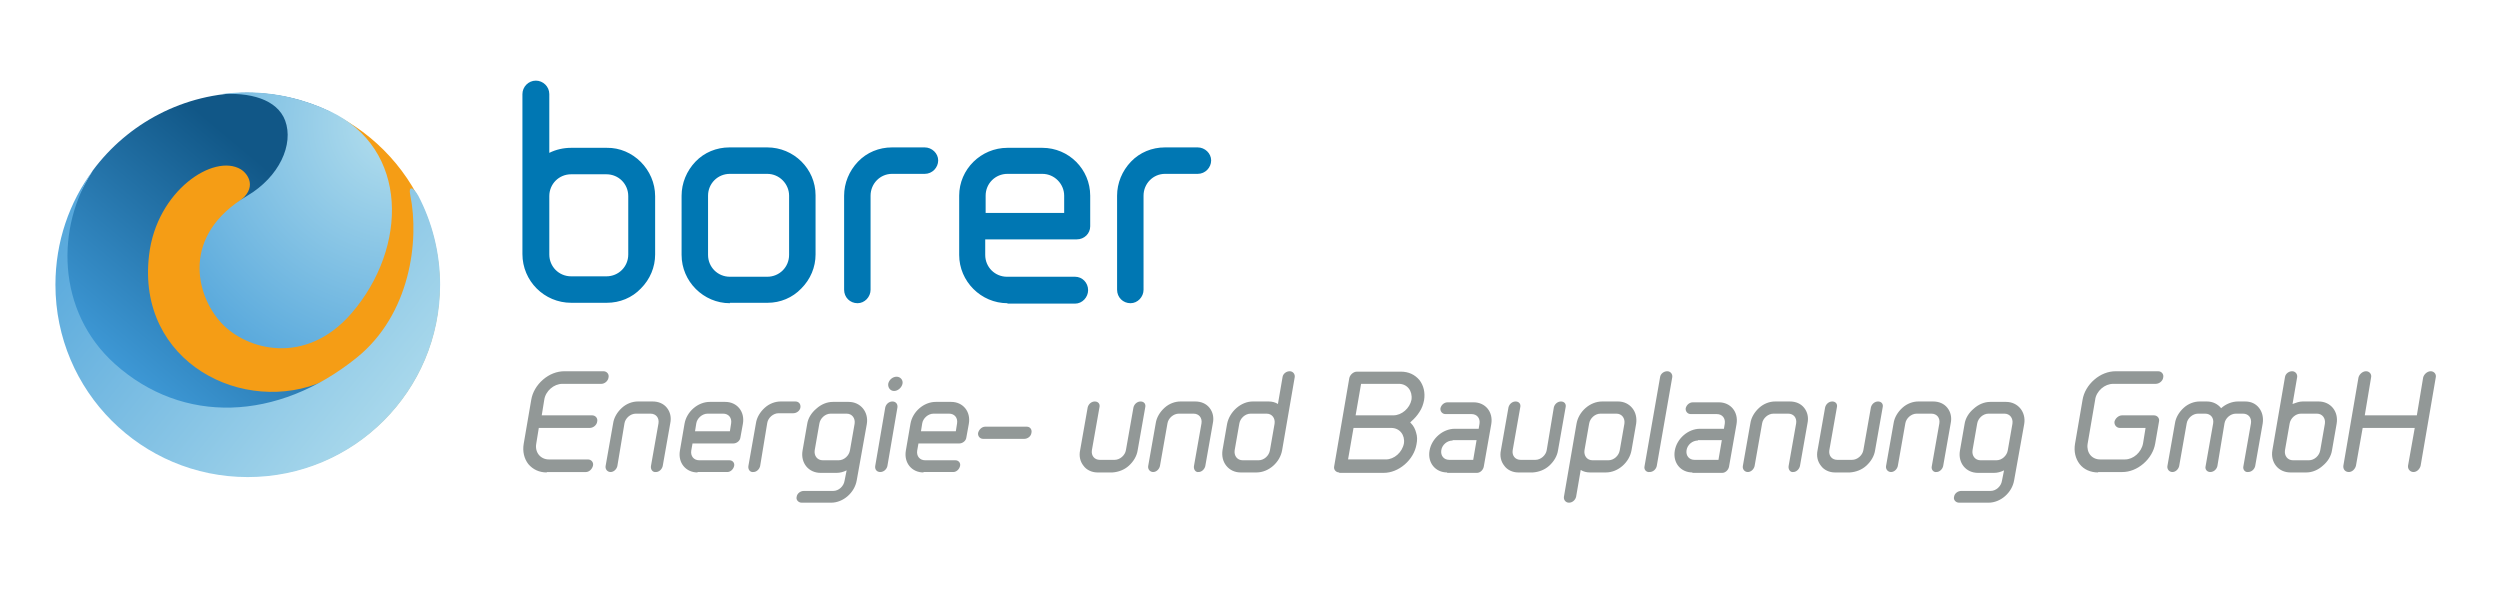
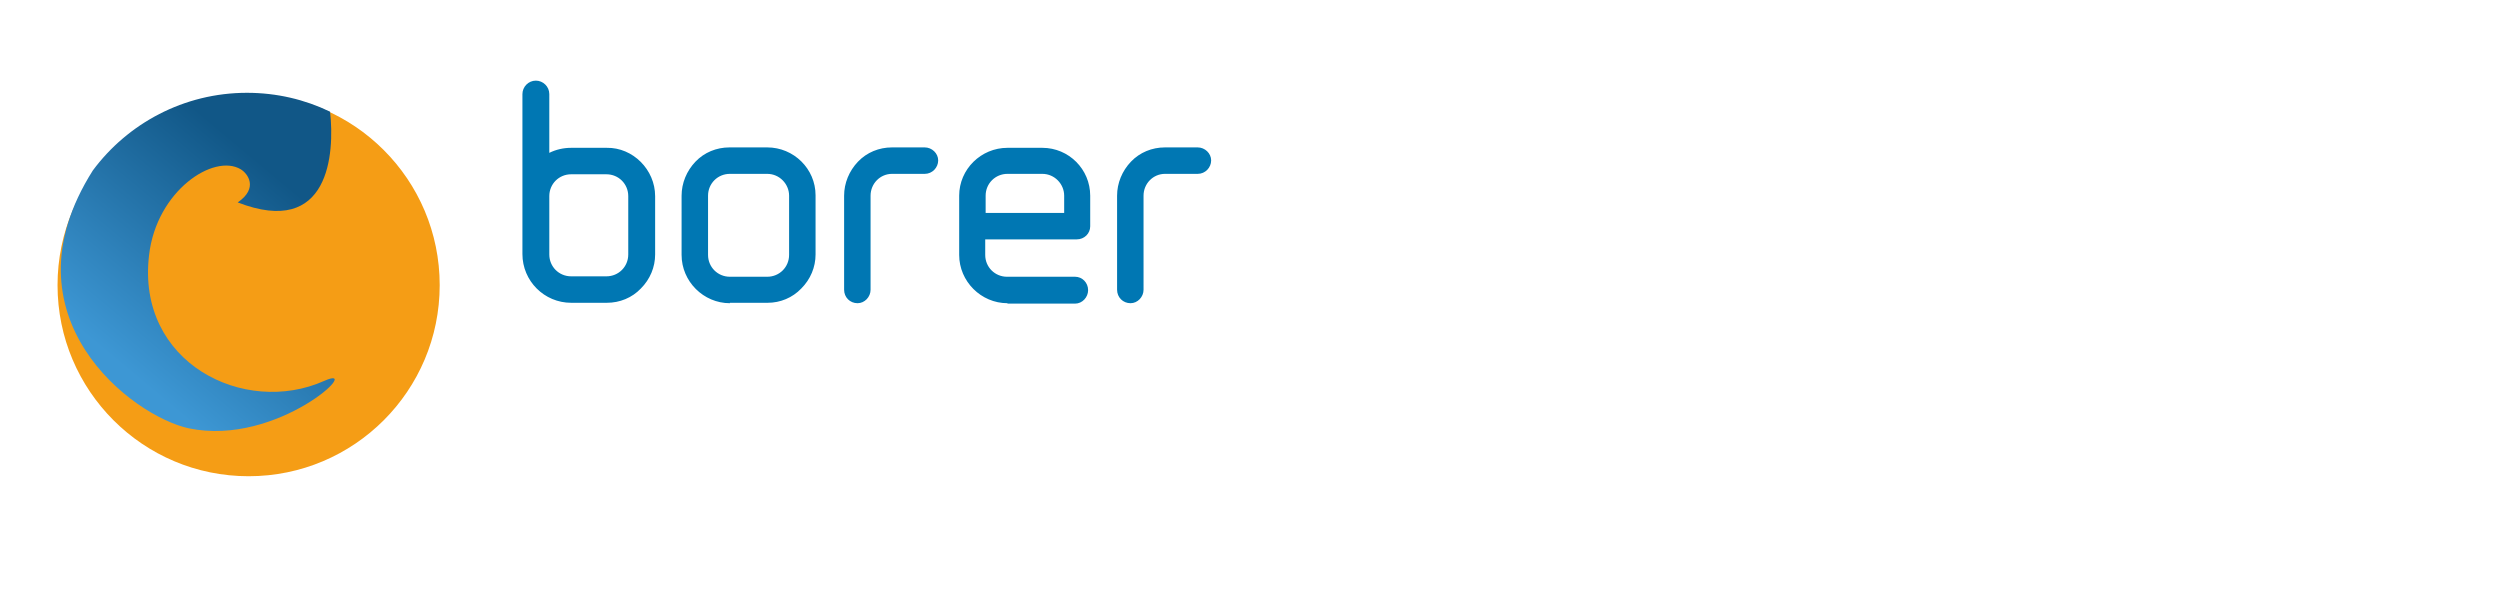
<svg xmlns="http://www.w3.org/2000/svg" xml:space="preserve" width="595.3" height="141.7" overflow="visible" version="1.2">
  <circle cx="59.2" cy="67.9" r="45.5" fill="#F59D15" />
  <linearGradient id="a" x1="31.334" x2="68.668" y1="88.993" y2="44.344" gradientUnits="userSpaceOnUse">
    <stop offset="0" style="stop-color:#3d97d4" />
    <stop offset="1" style="stop-color:#115787" />
  </linearGradient>
  <path fill="url(#a)" d="M77.2 90.7c-19 8.5-44.8-4.3-41.7-30 1.8-15.3 15.4-24.2 21.8-20.4 1.7 1 4.3 4.5-.7 7.9 21.9 8.5 23.1-11.7 22-21.6-6-2.9-12.7-4.5-19.8-4.5-15 0-28.4 7.3-36.7 18.5C0 75.5 31.7 99.2 45 102c21.2 4.4 42-15.7 32.2-11.3z" />
  <radialGradient id="b" cx="94.972" cy="29.498" r="72.42" gradientUnits="userSpaceOnUse">
    <stop offset="0" style="stop-color:#b6e0ee" />
    <stop offset="1" style="stop-color:#4da2da" />
  </radialGradient>
-   <path fill="url(#b)" d="M78.6 26.5c-6-2.8-12.7-4.5-19.8-4.5-2.3 0-4.6.2-6.9.5 7.7-.7 14.1 1.2 16 6.2 2.1 5.7-1.4 13.4-9 17.9C43 56 46.6 70.3 52.7 76.9c5.9 6.4 20 10.4 31-2.3 13.5-15.7 13.7-39.2-5.1-48.1z" />
  <linearGradient id="c" x1="14.835" x2="106.026" y1="34.904" y2="107.554" gradientUnits="userSpaceOnUse">
    <stop offset="0" style="stop-color:#4da2da" />
    <stop offset="1" style="stop-color:#b6e0ee" />
  </linearGradient>
-   <path fill="url(#c)" d="M97.7 46.5c2.2 10.8 0 28.4-12.8 38.7-18.9 15.2-41.4 15.9-57.5 1.5-14.1-12.6-14.1-32.9-5.2-46.2-5.7 7.6-9 17.1-9 27.3 0 25.3 20.5 45.8 45.8 45.8 25.3 0 45.8-20.5 45.8-45.8 0-7.6-1.9-14.9-5.2-21.2-1.2-2.1-2.4-2.5-1.9-.1z" />
  <g fill="#0077B3">
    <path d="M156 46.7v13.9c0 3-1.2 5.9-3.4 8.1-2.1 2.2-5 3.4-8.1 3.4H136c-6.4 0-11.6-5.2-11.6-11.6V22.4c0-1.7 1.4-3.2 3.2-3.2 1.7 0 3.2 1.4 3.2 3.2v14c1.6-.8 3.4-1.2 5.2-1.2h8.5c6.2-.1 11.5 5.2 11.5 11.5zm-6.4 0c0-2.9-2.3-5.2-5.2-5.2H136c-2.9 0-5.2 2.3-5.2 5.2v13.9c0 2.9 2.3 5.2 5.2 5.2h8.4c2.9 0 5.2-2.3 5.2-5.2V46.7zM173.8 72.2c-6.3 0-11.5-5.2-11.5-11.5V46.6c0-3 1.2-5.9 3.3-8.1 2.1-2.2 5-3.4 8.1-3.4h9c6.3 0 11.5 5.1 11.5 11.4v14.1c0 3-1.2 5.9-3.4 8.1-2.1 2.2-5 3.4-8 3.4h-9zm0-30.8c-2.9 0-5.2 2.3-5.2 5.2v14.1c0 2.9 2.3 5.2 5.2 5.2h8.9c2.9 0 5.2-2.3 5.2-5.2V46.6c0-2.8-2.3-5.2-5.2-5.2h-8.9zM201 69V46.6c0-3 1.2-5.9 3.3-8.1 2.1-2.2 5-3.4 8.1-3.4h7.8c1.7 0 3.2 1.4 3.2 3.1 0 1.7-1.4 3.2-3.2 3.2h-7.8c-2.8 0-5.1 2.3-5.1 5.2V69c0 1.7-1.4 3.2-3.1 3.2-1.8 0-3.2-1.4-3.2-3.2zM239.9 72.2c-6.3 0-11.5-5.2-11.5-11.5V46.6c0-6.3 5.2-11.4 11.5-11.4h8.3c6.3 0 11.4 5.1 11.4 11.4v7.3c0 1.7-1.4 3.1-3.2 3.1h-21.8v3.7c0 2.9 2.3 5.2 5.2 5.2H256c1.7 0 3.1 1.4 3.1 3.2 0 1.7-1.4 3.2-3.1 3.2h-16.1zm0-30.8c-2.9 0-5.2 2.3-5.2 5.2v4.1h18.7v-4.1c0-2.8-2.3-5.2-5.2-5.2h-8.3zM266 69V46.6c0-3 1.2-5.9 3.3-8.1 2.1-2.2 5-3.4 8.1-3.4h7.8c1.7 0 3.2 1.4 3.2 3.1 0 1.7-1.4 3.2-3.2 3.2h-7.8c-2.8 0-5.1 2.3-5.1 5.2V69c0 1.7-1.4 3.2-3.1 3.2-1.8 0-3.2-1.4-3.2-3.2z" />
  </g>
  <g fill="#929897">
-     <path d="M130.2 112.5c-1.8 0-3.3-.7-4.4-2-1-1.3-1.4-3-1.1-4.8l1.8-10.5c.3-1.8 1.3-3.5 2.8-4.8 1.5-1.3 3.3-2 5.1-2h9.3c.8 0 1.4.7 1.2 1.5-.1.8-.9 1.5-1.7 1.5h-9.3c-2 0-4 1.7-4.3 3.8l-.6 3.7h12c.8 0 1.4.7 1.2 1.5-.1.8-.9 1.5-1.8 1.5h-12.1l-.6 3.7c-.4 2.1 1 3.8 3 3.8h9.3c.8 0 1.4.7 1.2 1.5-.2.8-.9 1.5-1.7 1.5h-9.3zM155 111l1.8-10.2c.2-1.3-.6-2.3-1.9-2.3h-3.5c-1.3 0-2.5 1.1-2.7 2.3L147 111c-.2.8-.9 1.4-1.6 1.4-.8 0-1.3-.7-1.2-1.4l1.8-10.2c.2-1.4 1-2.7 2.1-3.7s2.5-1.5 3.8-1.5h3.5c1.4 0 2.6.5 3.4 1.5.8 1 1.1 2.3.8 3.7l-1.8 10.2c-.2.8-.9 1.4-1.6 1.4-.8.1-1.3-.6-1.2-1.4zM166.1 112.5c-2.8 0-4.7-2.3-4.2-5.2l1.1-6.4c.5-2.9 3.2-5.2 6-5.2h3.7c2.8 0 4.7 2.3 4.2 5.2l-.6 3.3c-.1.8-.9 1.4-1.7 1.4h-9.7l-.3 1.7c-.2 1.3.6 2.3 1.9 2.3h7.2c.8 0 1.3.7 1.1 1.4-.2.8-.9 1.4-1.6 1.4h-7.1zm2.4-14c-1.3 0-2.5 1.1-2.7 2.3l-.3 1.9h8.3l.3-1.9c.2-1.3-.6-2.3-1.9-2.3h-3.7zM178.2 111l1.8-10.2c.2-1.4 1-2.7 2.1-3.7s2.5-1.5 3.8-1.5h3.5c.8 0 1.3.6 1.2 1.4-.1.8-.9 1.4-1.7 1.4h-3.5c-1.3 0-2.5 1.1-2.7 2.3L181 111c-.2.8-.9 1.4-1.6 1.4-.8.1-1.3-.6-1.2-1.4zM204 114.4c-.5 2.9-3.2 5.3-6.1 5.3h-7c-.8 0-1.4-.7-1.2-1.4.1-.8.9-1.4 1.7-1.4h7c1.3 0 2.5-1.1 2.7-2.4l.5-2.5c-.8.4-1.6.6-2.4.6h-3.8c-2.9 0-4.8-2.4-4.3-5.3l1.1-6.3c.2-1.4 1-2.7 2.2-3.7 1.1-1 2.5-1.6 3.9-1.6h3.8c2.8 0 4.8 2.4 4.3 5.3l-2.4 13.4zm-.5-13.5c.2-1.3-.6-2.4-1.9-2.4h-3.8c-1.3 0-2.5 1.1-2.7 2.4l-1.1 6.3c-.2 1.3.6 2.4 1.9 2.4h3.8c1.3 0 2.5-1.1 2.7-2.4l1.1-6.3zM208.4 111l2.4-14c.2-.8.9-1.4 1.7-1.4.8 0 1.3.6 1.2 1.4l-2.4 14c-.2.8-.9 1.4-1.7 1.4s-1.3-.6-1.2-1.4zm3.1-19.6c.2-1 1.1-1.7 2-1.7s1.6.8 1.4 1.7c-.2.9-1.1 1.7-2 1.7-.9 0-1.5-.8-1.4-1.7zM219.9 112.5c-2.8 0-4.7-2.3-4.2-5.2l1.1-6.4c.5-2.9 3.2-5.2 6-5.2h3.7c2.8 0 4.7 2.3 4.2 5.2l-.6 3.3c-.1.8-.9 1.4-1.7 1.4h-9.7l-.3 1.7c-.2 1.3.6 2.3 1.9 2.3h7.2c.8 0 1.3.7 1.1 1.4-.2.8-.9 1.4-1.6 1.4h-7.1zm2.4-14c-1.3 0-2.5 1.1-2.7 2.3l-.3 1.9h8.3l.3-1.9c.2-1.3-.6-2.3-1.9-2.3h-3.7zM234.1 104.5c-.8 0-1.3-.7-1.2-1.4.2-.8.9-1.5 1.7-1.5h9.9c.8 0 1.3.7 1.1 1.5-.1.8-.9 1.4-1.7 1.4h-9.8zM261.3 112.5c-1.3 0-2.6-.6-3.3-1.6-.8-1-1.1-2.3-.8-3.7L259 97c.2-.8.9-1.4 1.7-1.4.8 0 1.3.6 1.1 1.4l-1.8 10.2c-.2 1.3.6 2.3 1.9 2.3h3.5c1.3 0 2.5-1.1 2.7-2.3l1.8-10.2c.2-.8.9-1.4 1.7-1.4.8 0 1.3.6 1.1 1.4l-1.8 10.2c-.2 1.4-1 2.7-2.1 3.7s-2.5 1.5-3.9 1.6h-3.6zM284.3 111l1.8-10.2c.2-1.3-.6-2.3-1.9-2.3h-3.5c-1.3 0-2.5 1.1-2.7 2.3l-1.8 10.2c-.2.8-.9 1.4-1.6 1.4-.8 0-1.3-.7-1.2-1.4l1.8-10.2c.2-1.4 1-2.7 2.1-3.7s2.5-1.5 3.8-1.5h3.5c1.4 0 2.6.5 3.4 1.5.8 1 1.1 2.3.8 3.7L287 111c-.2.8-.9 1.4-1.6 1.4-.7.1-1.2-.6-1.1-1.4zM298.3 95.6h3.8c.8 0 1.6.2 2.2.6l1.1-6.4c.1-.8.9-1.4 1.7-1.4s1.3.7 1.2 1.4l-3 17.4c-.5 2.9-3.2 5.3-6.1 5.3h-3.8c-1.4 0-2.6-.6-3.4-1.6-.8-1-1.1-2.3-.9-3.7l1.1-6.3c.6-2.9 3.3-5.3 6.1-5.3zm-4.3 11.6c-.2 1.3.6 2.4 1.9 2.4h3.8c1.3 0 2.5-1.1 2.7-2.4l1.1-6.3c.2-1.3-.6-2.4-1.9-2.4h-3.8c-1.3 0-2.5 1.1-2.7 2.4l-1.1 6.3zM318.9 112.5c-.8 0-1.4-.7-1.2-1.5l3.6-21c.2-.8 1-1.5 1.8-1.5h10.5c1.8 0 3.3.7 4.4 2 1 1.3 1.4 3 1.1 4.8-.2 1-.5 1.9-1.1 2.8-.5.8-1.2 1.6-1.9 2.2l-.3.3.2.2c.6.6 1 1.4 1.2 2.2.3.9.3 1.8.1 2.8-.3 1.8-1.3 3.5-2.8 4.8-1.5 1.3-3.3 2-5 2h-10.6zm11.1-3.1c2 0 3.9-1.7 4.3-3.8.3-2-1-3.7-3-3.7h-9l-1.3 7.5h9zm1.8-10.5c2 0 3.9-1.7 4.3-3.7.3-2.1-1-3.8-3-3.8h-9l-1.3 7.5h9zM344.6 112.5c-2.8 0-4.7-2.3-4.2-5.2.5-2.9 3.2-5.2 6-5.2h5.7l.2-1.2c.2-1.3-.6-2.3-1.9-2.3h-6.2c-.8 0-1.3-.7-1.2-1.4.2-.8.9-1.4 1.7-1.4h6.2c2.8 0 4.7 2.3 4.2 5.2l-1.8 10.2c-.2.8-.9 1.4-1.6 1.4h-7.1zm1.3-7.6c-1.3 0-2.5 1-2.7 2.3-.2 1.3.6 2.3 1.9 2.3h5.7l.8-4.7h-5.7zM361.5 112.5c-1.3 0-2.6-.6-3.3-1.6-.8-1-1.1-2.3-.8-3.7l1.8-10.2c.2-.8.9-1.4 1.7-1.4.8 0 1.3.6 1.1 1.4l-1.8 10.2c-.2 1.3.6 2.3 1.9 2.3h3.5c1.3 0 2.5-1.1 2.7-2.3L370 97c.2-.8.9-1.4 1.7-1.4.8 0 1.3.6 1.1 1.4l-1.8 10.2c-.2 1.4-1 2.7-2.1 3.7s-2.5 1.5-3.9 1.6h-3.5zM382.4 112.5h-3.8c-.8 0-1.6-.2-2.2-.6l-1.1 6.4c-.2.8-.9 1.4-1.7 1.4-.8 0-1.3-.7-1.2-1.4l3-17.4c.5-2.9 3.2-5.3 6.1-5.3h3.8c1.4 0 2.6.6 3.4 1.6.8 1 1.1 2.3.9 3.7l-1.1 6.3c-.5 2.9-3.2 5.3-6.1 5.3zm4.4-11.6c.2-1.3-.6-2.4-1.9-2.4h-3.8c-1.3 0-2.5 1.1-2.7 2.4l-1.1 6.3c-.2 1.3.6 2.4 1.9 2.4h3.8c1.3 0 2.5-1.1 2.7-2.4l1.1-6.3zM391.6 111l3.7-21.2c.1-.8.9-1.4 1.7-1.4.8 0 1.3.7 1.2 1.4l-3.7 21.2c-.2.8-.9 1.4-1.7 1.4-.8.1-1.4-.6-1.2-1.4zM403 112.5c-2.8 0-4.7-2.3-4.2-5.2.5-2.9 3.2-5.2 6-5.2h5.7l.2-1.2c.2-1.3-.6-2.3-1.9-2.3h-6.2c-.8 0-1.3-.7-1.2-1.4.2-.8.9-1.4 1.7-1.4h6.2c2.8 0 4.7 2.3 4.2 5.2l-1.8 10.2c-.2.8-.9 1.4-1.6 1.4H403zm1.3-7.6c-1.3 0-2.5 1-2.7 2.3-.2 1.3.6 2.3 1.9 2.3h5.7l.8-4.7h-5.7zM425.9 111l1.8-10.2c.2-1.3-.6-2.3-1.9-2.3h-3.5c-1.3 0-2.5 1.1-2.7 2.3l-1.8 10.2c-.2.8-.9 1.4-1.6 1.4-.8 0-1.3-.7-1.2-1.4l1.8-10.2c.2-1.4 1-2.7 2.1-3.7s2.5-1.5 3.8-1.5h3.5c1.4 0 2.6.5 3.4 1.5.8 1 1.1 2.3.8 3.7l-1.8 10.2c-.2.8-.9 1.4-1.6 1.4-.7.1-1.2-.6-1.1-1.4zM436.9 112.5c-1.3 0-2.6-.6-3.3-1.6-.8-1-1.1-2.3-.8-3.7l1.8-10.2c.2-.8.9-1.4 1.7-1.4.8 0 1.3.6 1.1 1.4l-1.8 10.2c-.2 1.3.6 2.3 1.9 2.3h3.5c1.3 0 2.5-1.1 2.7-2.3l1.8-10.2c.2-.8.9-1.4 1.7-1.4.8 0 1.3.6 1.1 1.4l-1.8 10.2c-.2 1.4-1 2.7-2.1 3.7s-2.5 1.5-3.9 1.6h-3.6zM460 111l1.8-10.2c.2-1.3-.6-2.3-1.9-2.3h-3.5c-1.3 0-2.5 1.1-2.7 2.3l-1.8 10.2c-.2.8-.9 1.4-1.6 1.4-.8 0-1.3-.7-1.2-1.4l1.8-10.2c.2-1.4 1-2.7 2.1-3.7s2.5-1.5 3.8-1.5h3.5c1.4 0 2.6.5 3.4 1.5.8 1 1.1 2.3.8 3.7l-1.8 10.2c-.2.8-.9 1.4-1.6 1.4-.7.1-1.3-.6-1.1-1.4zM479.6 114.4c-.5 2.9-3.2 5.3-6.1 5.3h-7c-.8 0-1.4-.7-1.2-1.4.1-.8.9-1.4 1.7-1.4h7c1.3 0 2.5-1.1 2.7-2.4l.5-2.5c-.8.4-1.6.6-2.4.6H471c-2.9 0-4.8-2.4-4.3-5.3l1.1-6.3c.2-1.4 1-2.7 2.2-3.7 1.1-1 2.5-1.6 3.9-1.6h3.8c2.8 0 4.8 2.4 4.3 5.3l-2.4 13.4zm-.4-13.5c.2-1.3-.6-2.4-1.9-2.4h-3.8c-1.3 0-2.5 1.1-2.7 2.4l-1.1 6.3c-.2 1.3.6 2.4 1.9 2.4h3.8c1.3 0 2.5-1.1 2.7-2.4l1.1-6.3zM499.6 112.5c-1.8 0-3.4-.7-4.4-2-1-1.3-1.4-3-1.1-4.8l1.8-10.5c.3-1.8 1.3-3.5 2.8-4.8 1.5-1.3 3.3-2 5.1-2h10.1c.8 0 1.4.7 1.2 1.5-.1.8-.9 1.5-1.8 1.5h-10.1c-1 0-2 .4-2.8 1.1-.8.7-1.4 1.7-1.5 2.7l-1.8 10.5c-.3 2.1 1 3.7 3 3.7h5.9c2 0 3.9-1.7 4.3-3.8l.6-3.7h-6.1c-.8 0-1.4-.7-1.3-1.5.2-.8 1-1.5 1.8-1.5h7.6c.8 0 1.4.7 1.2 1.5l-.9 5.2c-.3 1.8-1.3 3.5-2.8 4.8-1.5 1.3-3.3 2-5 2h-5.8zM534.2 111l1.8-10.2c.2-1.3-.6-2.3-1.9-2.3h-1.7c-1.3 0-2.5 1.1-2.7 2.3L528 111c-.2.8-.9 1.4-1.7 1.4-.8 0-1.3-.7-1.1-1.4l1.8-10.2c.2-1.3-.6-2.3-1.9-2.3h-1.7c-1.3 0-2.5 1.1-2.7 2.3l-1.8 10.2c-.2.8-.9 1.4-1.6 1.4-.8 0-1.3-.7-1.2-1.4l1.8-10.2c.2-1.4 1-2.7 2.1-3.7s2.5-1.5 3.8-1.5h1.7c1.4 0 2.6.6 3.4 1.6 1.1-1 2.6-1.6 4-1.6h1.7c1.4 0 2.5.5 3.3 1.5.8 1 1.1 2.3.9 3.7L537 111c-.2.8-.9 1.4-1.7 1.4-.7.1-1.3-.6-1.1-1.4zM556.4 100.9l-1.1 6.3c-.2 1.4-1 2.7-2.2 3.7-1.1 1-2.5 1.6-3.9 1.6h-3.8c-2.9 0-4.8-2.4-4.3-5.3l3-17.4c.1-.8.9-1.4 1.7-1.4.8 0 1.3.7 1.2 1.4l-1.1 6.4c.8-.3 1.6-.6 2.4-.6h3.8c2.9 0 4.8 2.4 4.3 5.3zm-2.8 0c.2-1.3-.6-2.4-1.9-2.4h-3.8c-1.3 0-2.5 1.1-2.7 2.4l-1.1 6.3c-.2 1.3.6 2.4 1.9 2.4h3.8c1.3 0 2.5-1.1 2.7-2.4l1.1-6.3zM558 110.9l3.6-21c.2-.8 1-1.5 1.8-1.5s1.4.7 1.2 1.5l-1.5 9h12.4l1.5-9c.2-.8 1-1.5 1.8-1.5s1.4.7 1.2 1.5l-3.6 21c-.2.8-.9 1.5-1.7 1.5s-1.4-.7-1.3-1.5l1.6-9h-12.4l-1.6 9c-.2.8-.9 1.5-1.7 1.5s-1.4-.6-1.3-1.5z" />
-   </g>
+     </g>
</svg>